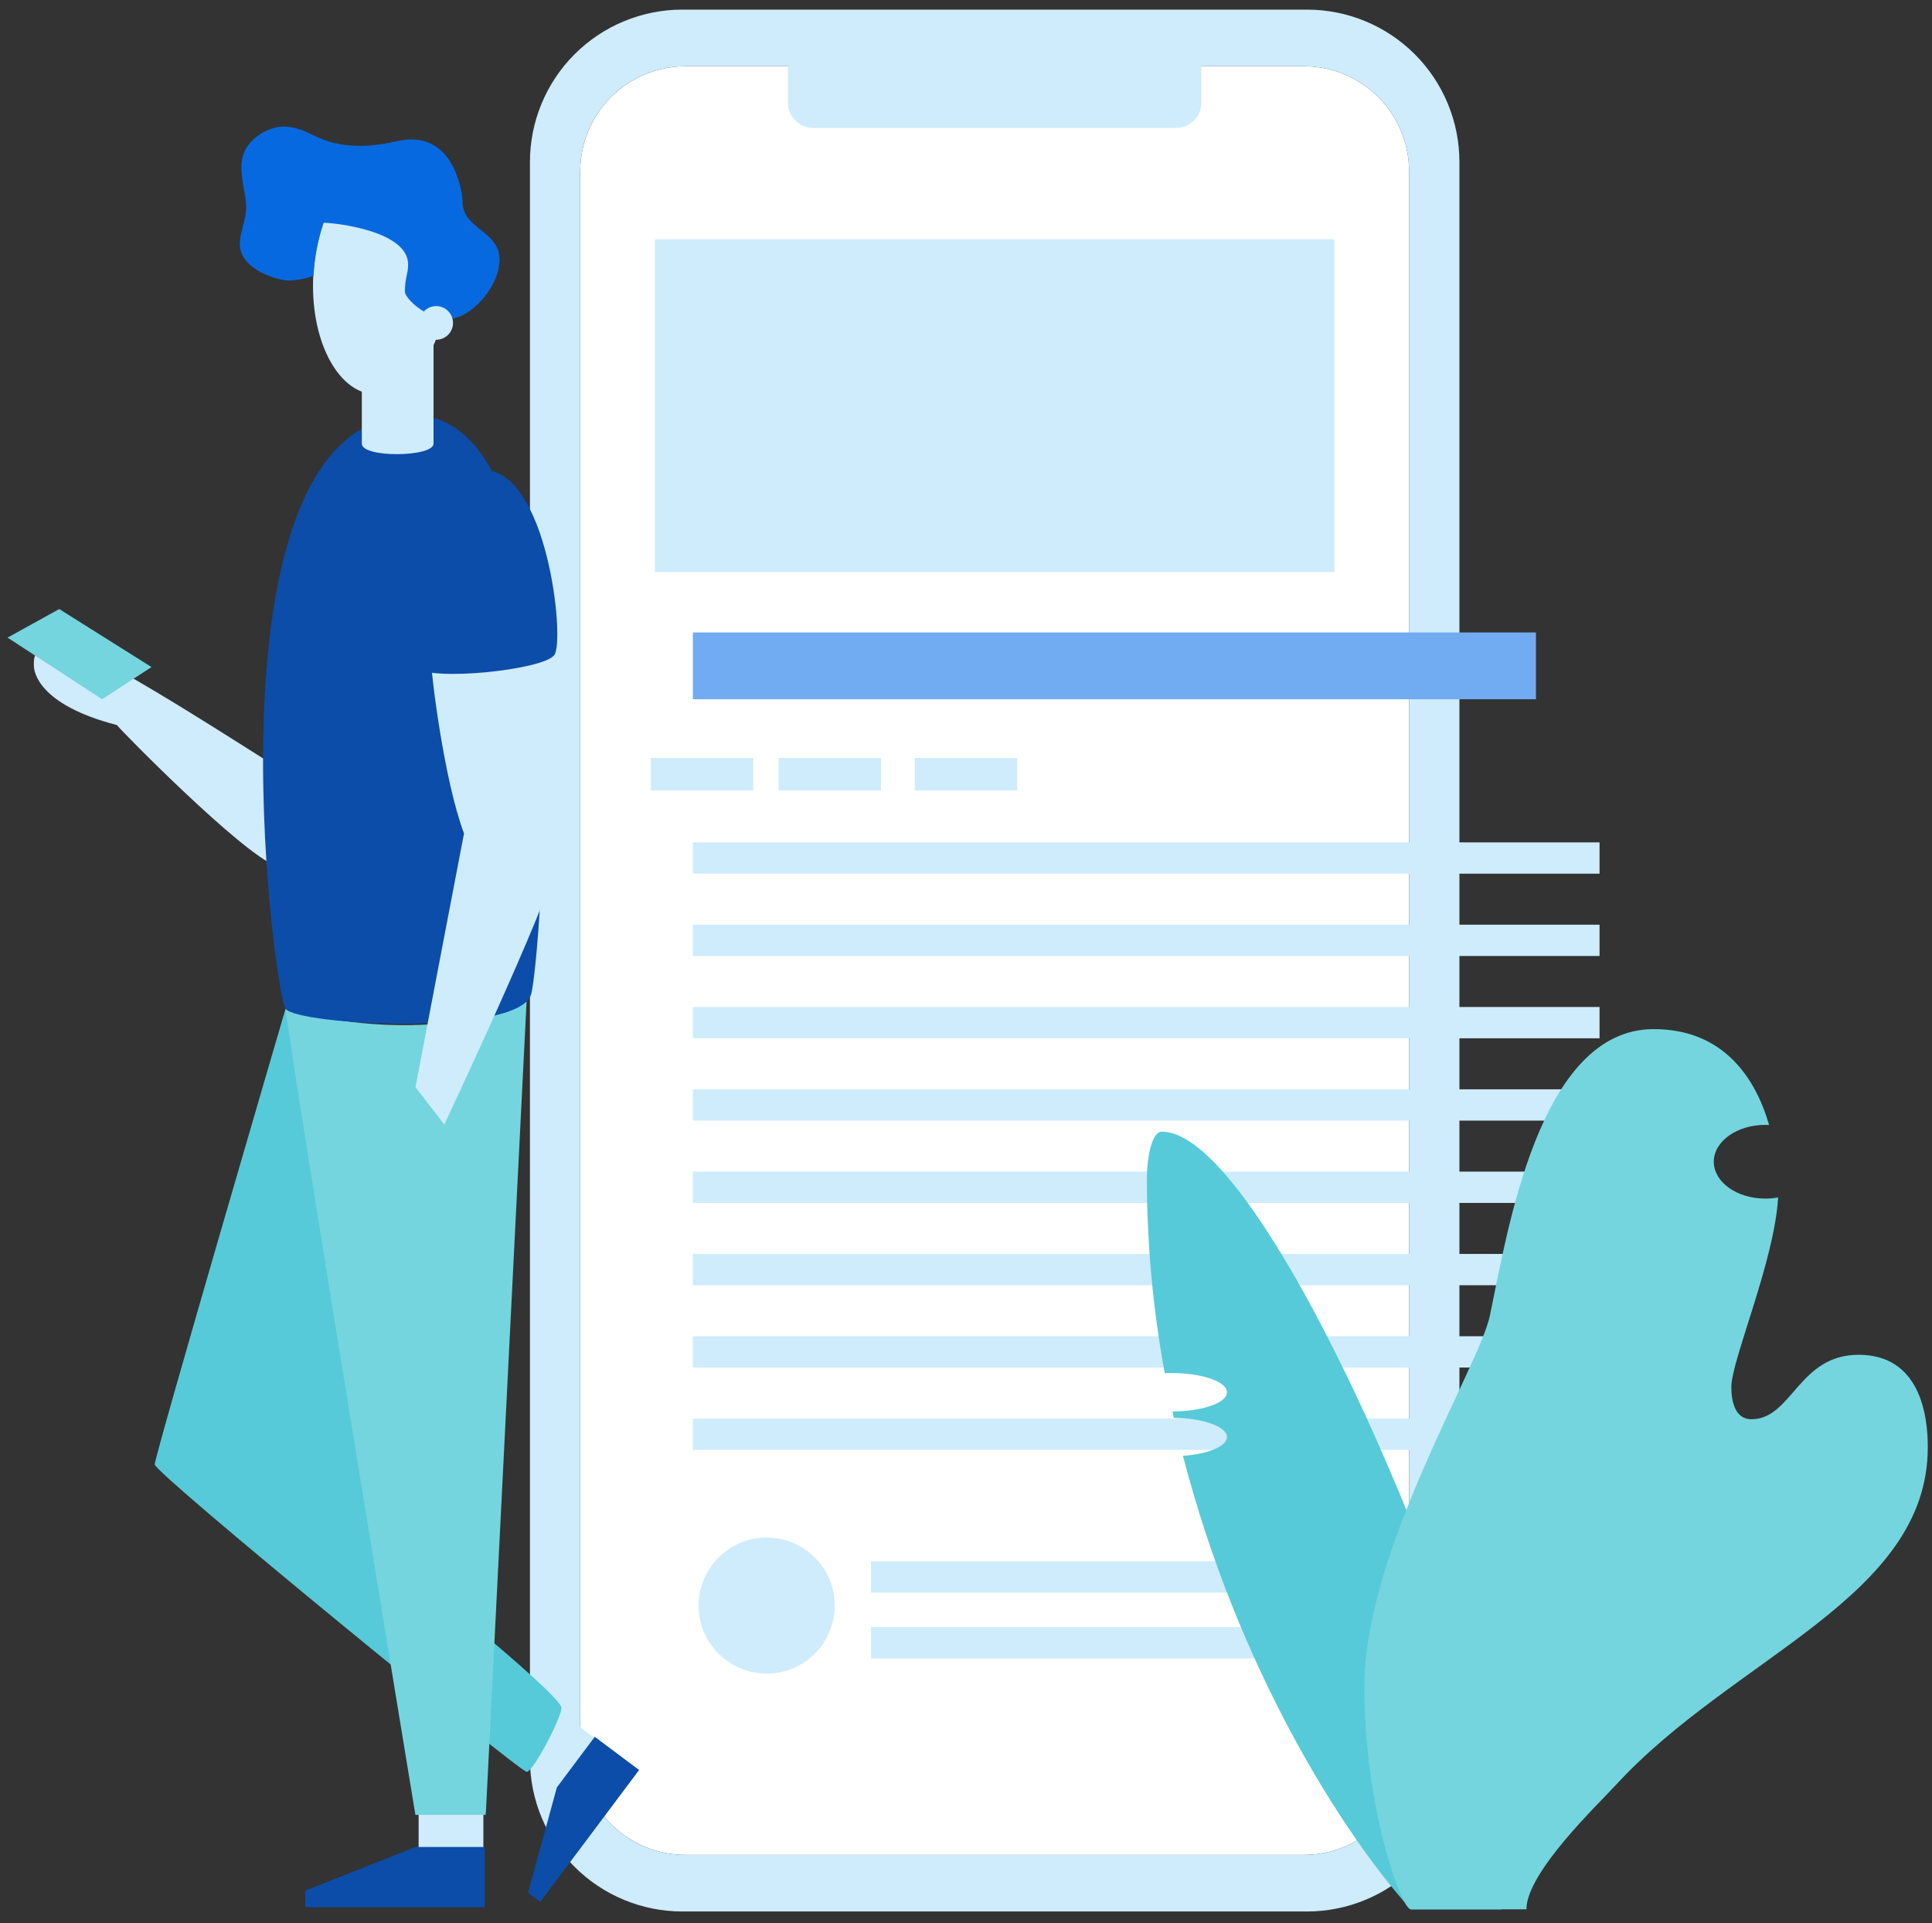
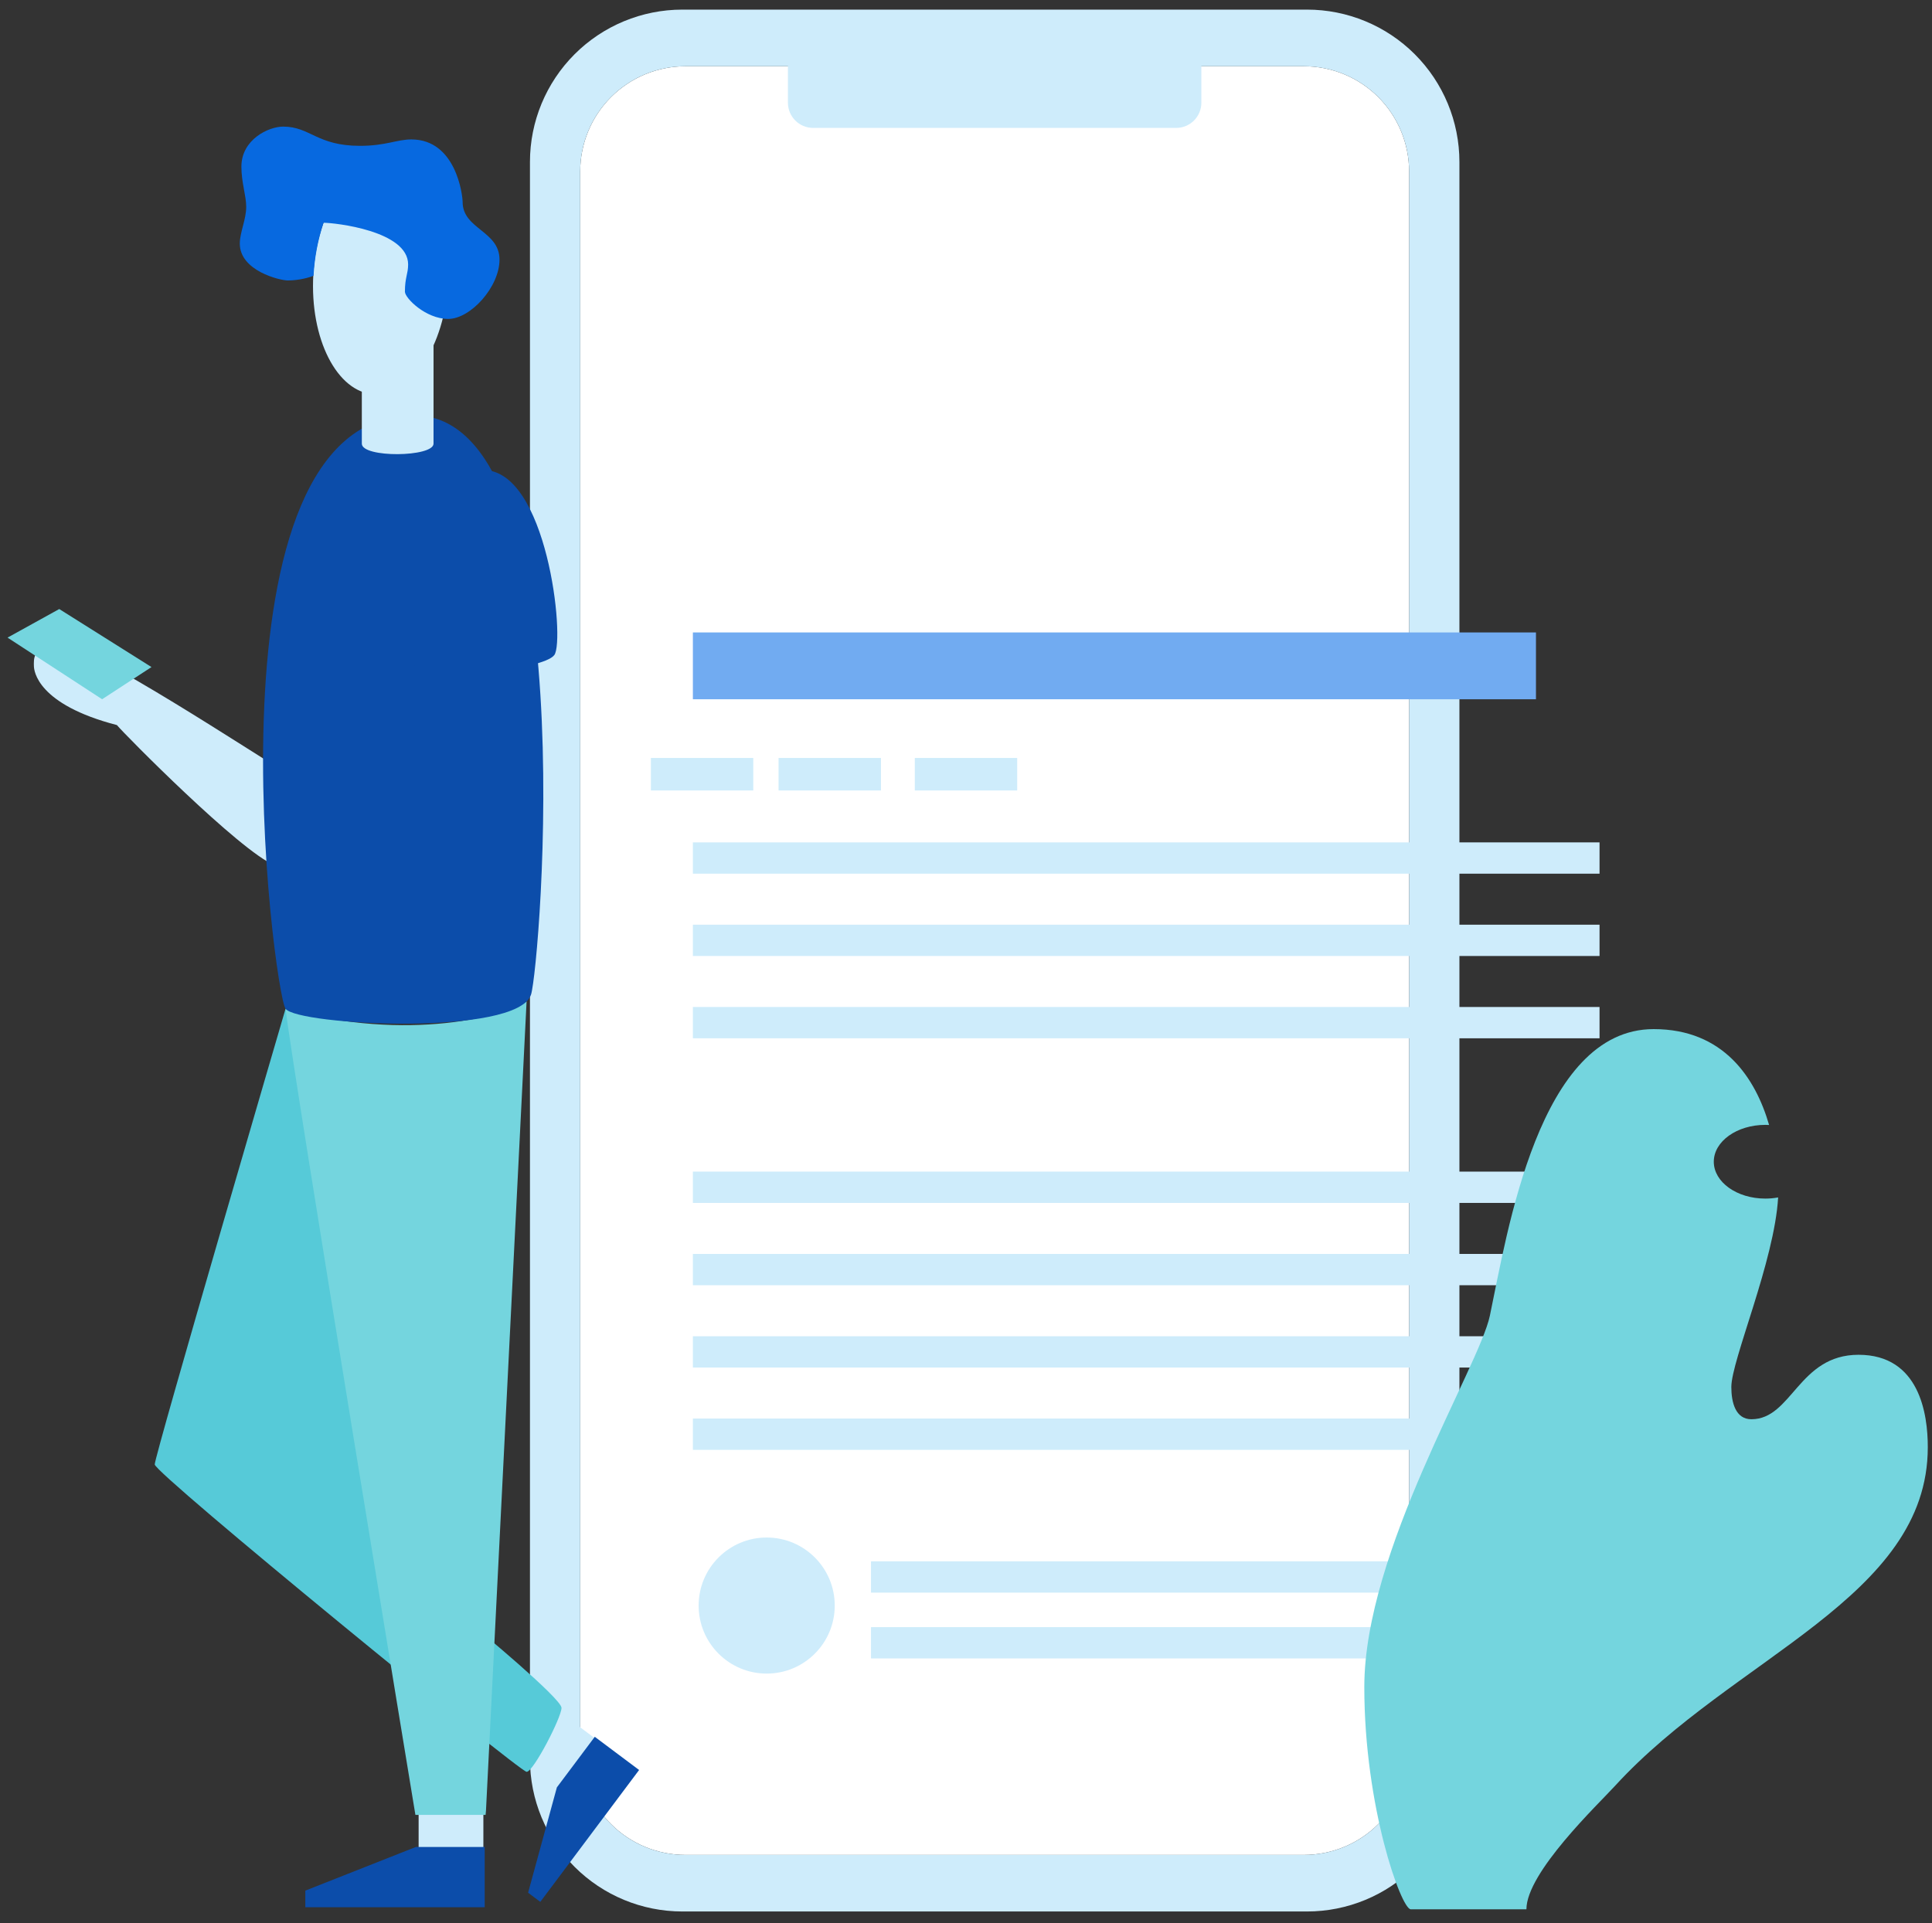
<svg xmlns="http://www.w3.org/2000/svg" width="233" height="232" viewBox="0 0 233 232" fill="none">
  <rect x="0" y="0" width="233" height="232" fill="#333333" stroke="none" />
  <g clip-path="url(#clip0_268_3399)">
    <path d="M169.939 115.128V211.068C169.939 214.435 168.602 217.663 166.221 220.044C163.841 222.425 160.612 223.762 157.245 223.762H82.667C79.3 223.762 76.071 222.425 73.69 220.044C71.31 217.663 69.972 214.435 69.972 211.068V20.687C69.973 17.32 71.311 14.092 73.691 11.711C76.072 9.331 79.3 7.993 82.667 7.992H157.245C160.612 7.993 163.84 9.331 166.221 11.711C168.601 14.092 169.939 17.32 169.939 20.687V115.128Z" fill="white" />
    <path d="M141.846 2.981H98.064C96.385 2.981 95.025 4.342 95.025 6.02V12.391C95.025 14.069 96.385 15.43 98.064 15.43H141.846C143.525 15.43 144.885 14.069 144.885 12.391V6.02C144.885 4.342 143.525 2.981 141.846 2.981Z" fill="#CEECFB" />
    <path d="M157.628 1.16H82.28C77.408 1.163 72.736 3.101 69.292 6.547C65.848 9.993 63.913 14.666 63.913 19.538V212.207C63.913 217.079 65.848 221.752 69.292 225.198C72.736 228.644 77.408 230.582 82.28 230.585H157.628C162.502 230.585 167.177 228.649 170.623 225.202C174.07 221.755 176.006 217.081 176.006 212.207V19.538C176.006 14.664 174.07 9.989 170.623 6.543C167.177 3.096 162.502 1.16 157.628 1.16V1.16ZM169.939 115.128V211.068C169.939 214.435 168.602 217.663 166.221 220.044C163.841 222.425 160.612 223.762 157.245 223.762H82.667C79.3 223.762 76.071 222.425 73.691 220.044C71.31 217.663 69.972 214.435 69.972 211.068V20.687C69.973 17.32 71.311 14.092 73.691 11.711C76.072 9.331 79.3 7.993 82.667 7.992H157.245C160.612 7.993 163.84 9.331 166.221 11.711C168.601 14.092 169.939 17.32 169.939 20.687V115.128Z" fill="#CEECFB" />
-     <path d="M160.936 28.867H78.976V69.003H160.936V28.867Z" fill="#CEECFB" />
    <path d="M192.905 101.618H83.562V105.394H192.905V101.618Z" fill="#CEECFB" />
    <path d="M192.905 111.548H83.562V115.323H192.905V111.548Z" fill="#CEECFB" />
    <path d="M192.905 121.475H83.562V125.251H192.905V121.475Z" fill="#CEECFB" />
-     <path d="M192.905 131.405H83.562V135.181H192.905V131.405Z" fill="#CEECFB" />
    <path d="M192.905 141.334H83.562V145.11H192.905V141.334Z" fill="#CEECFB" />
    <path d="M192.905 151.264H83.562V155.04H192.905V151.264Z" fill="#CEECFB" />
    <path d="M192.905 161.194H83.562V164.969H192.905V161.194Z" fill="#CEECFB" />
    <path d="M192.905 171.123H83.562V174.899H192.905V171.123Z" fill="#CEECFB" />
    <path d="M181.116 188.345H105.043V192.121H181.116V188.345Z" fill="#CEECFB" />
    <path d="M188.905 196.284H105.043V200.059H188.905V196.284Z" fill="#CEECFB" />
    <path d="M90.845 91.433H78.498V95.354H90.845V91.433Z" fill="#CEECFB" />
    <path d="M106.242 91.433H93.895V95.354H106.242V91.433Z" fill="#CEECFB" />
    <path d="M122.673 91.433H110.327V95.354H122.673V91.433Z" fill="#CEECFB" />
    <path d="M92.463 201.888C96.996 201.888 100.67 198.214 100.67 193.681C100.67 189.149 96.996 185.474 92.463 185.474C87.93 185.474 84.256 189.149 84.256 193.681C84.256 198.214 87.93 201.888 92.463 201.888Z" fill="#CEECFB" />
    <path d="M185.238 76.293H83.562V84.353H185.238V76.293Z" fill="#71ABF1" />
    <path d="M66.947 206.101L62.647 211.843L67.77 215.679L72.069 209.937L66.947 206.101Z" fill="#CEECFB" />
    <path d="M58.295 218.291H50.486V223.377H58.295V218.291Z" fill="#CEECFB" />
    <path d="M34.438 121.686C34.438 121.686 18.66 175.568 18.66 176.66C18.66 177.753 62.697 213.74 63.513 213.74C64.329 213.74 67.718 207.166 67.718 206.024C67.718 204.881 57.236 196.233 57.236 196.233L34.438 121.686Z" fill="#56CAD8" />
    <path d="M58.61 218.403L63.507 120.802C61.207 122.453 49.359 125.829 34.438 121.686C35.474 130.254 50.098 218.933 50.098 218.933H58.562L58.61 218.403Z" fill="#74D5DE" />
    <path d="M33.599 92.636C31.625 91.555 10.665 77.691 7.236 77.691C3.806 77.691 4.088 79.713 4.088 80.324C4.088 80.935 4.51 84.976 14.097 87.466C14.942 88.5 28.945 102.691 33.127 104.383C33.173 99.919 33.599 92.636 33.599 92.636Z" fill="#CEECFB" />
    <path d="M49.891 50.095C23.87 50.095 33.009 119.685 34.438 121.686C35.867 123.687 62.413 125.054 64.045 119.971C65.126 116.607 70.68 50.095 49.891 50.095Z" fill="#0C4DAA" />
    <path d="M12.315 84.351L0.91 76.916L7.145 73.469L18.269 80.469L12.315 84.351Z" fill="#74D5DE" />
-     <path d="M51.973 79.189C51.925 81.123 53.58 94.237 55.96 100.539C55.059 105.179 50.107 131.15 50.107 131.15L53.587 135.65C53.587 135.65 66.32 108.611 66.964 104.383C67.608 100.154 66.063 79.189 65.804 78.161C65.545 77.132 51.973 79.189 51.973 79.189Z" fill="#CEECFB" />
    <path d="M58.214 56.71C65.98 56.54 68.165 77.179 66.856 79.011C65.547 80.844 51.712 82.242 50.14 80.496C48.569 78.75 49.993 56.89 58.214 56.71Z" fill="#0C4DAA" />
    <path d="M52.284 39.931H43.636V53.519C43.636 55.258 52.284 55.156 52.284 53.519V39.931Z" fill="#CEECFB" />
    <path d="M54.059 34.051C54.499 26.327 51.214 19.858 46.72 19.602C42.227 19.346 38.228 25.4 37.788 33.124C37.348 40.849 40.634 47.318 45.127 47.574C49.62 47.83 53.62 41.776 54.059 34.051Z" fill="#CEECFB" />
    <path d="M28.92 29.387C28.92 28.033 29.693 26.487 29.693 24.94C29.693 23.587 29.113 22.04 29.113 20.107C29.113 16.82 32.4 15.273 34.14 15.273C37.427 15.273 38.2 17.593 43.42 17.593C46.513 17.593 47.867 16.82 49.607 16.82C55.02 16.82 55.793 23.587 55.793 24.36C55.793 27.647 60.24 27.84 60.24 31.32C60.24 34.607 56.76 38.473 54.053 38.473C51.347 38.473 48.833 35.96 48.833 35.187C48.833 33.447 49.22 33.06 49.22 31.9C49.22 27.84 40.373 26.873 39.02 26.873C38.337 28.937 37.931 31.083 37.813 33.253C37.427 33.447 36.073 33.833 34.72 33.833C33.753 33.833 28.92 32.673 28.92 29.387Z" fill="#0769E0" />
-     <path d="M52.603 40.987C53.724 40.987 54.633 40.078 54.633 38.957C54.633 37.836 53.724 36.927 52.603 36.927C51.482 36.927 50.573 37.836 50.573 38.957C50.573 40.078 51.482 40.987 52.603 40.987Z" fill="#CEECFB" />
    <path d="M58.456 222.801H50.156L36.82 228.069V230.074H58.456V222.801Z" fill="#0C4DAA" />
    <path d="M71.73 209.513L67.159 215.615L63.689 228.321L65.162 229.425L77.076 213.517L71.73 209.513Z" fill="#0C4DAA" />
-     <path d="M140.118 136.513C138.89 136.513 138.314 139.654 138.314 142.255C138.327 150.101 139.049 157.931 140.469 165.648C140.734 165.648 141.003 165.631 141.276 165.631C144.972 165.631 147.969 166.669 147.969 167.951C147.969 169.232 145.034 170.247 141.396 170.271C141.452 170.526 141.506 170.779 141.564 171.032C145.127 171.085 147.973 172.102 147.973 173.352C147.973 174.468 145.697 175.4 142.668 175.62C149.212 200.982 161.725 221.001 170.164 230.333H181.12V221.096C181.116 204.989 153.38 136.513 140.118 136.513Z" fill="#56CAD8" />
    <path d="M224.14 163.43C216.892 163.43 216.121 171.206 211.216 171.206C209.323 171.206 208.799 169.209 208.799 167.318C208.799 164.096 214.006 152.132 214.443 144.449C213.932 144.542 213.415 144.589 212.896 144.588C209.466 144.588 206.684 142.595 206.684 140.142C206.684 137.688 209.466 135.695 212.896 135.695C213.051 135.695 213.203 135.695 213.354 135.708C211.713 130.05 207.873 124.143 199.434 124.143C185.564 124.143 181.781 148.731 179.679 158.713C178.378 164.9 164.536 187.085 164.536 203.505C164.536 217.978 168.982 230.322 170.142 230.322H184.087C184.087 225.875 192.735 217.66 194.792 215.412C209.025 199.854 232.492 192.778 232.492 174.58C232.5 170.576 231.485 163.43 224.14 163.43Z" fill="#74D5DE" />
  </g>
  <defs>
    <clipPath id="clip0_268_3399">
      <rect width="232" height="232" fill="white" transform="translate(0.5)" />
    </clipPath>
  </defs>
</svg>